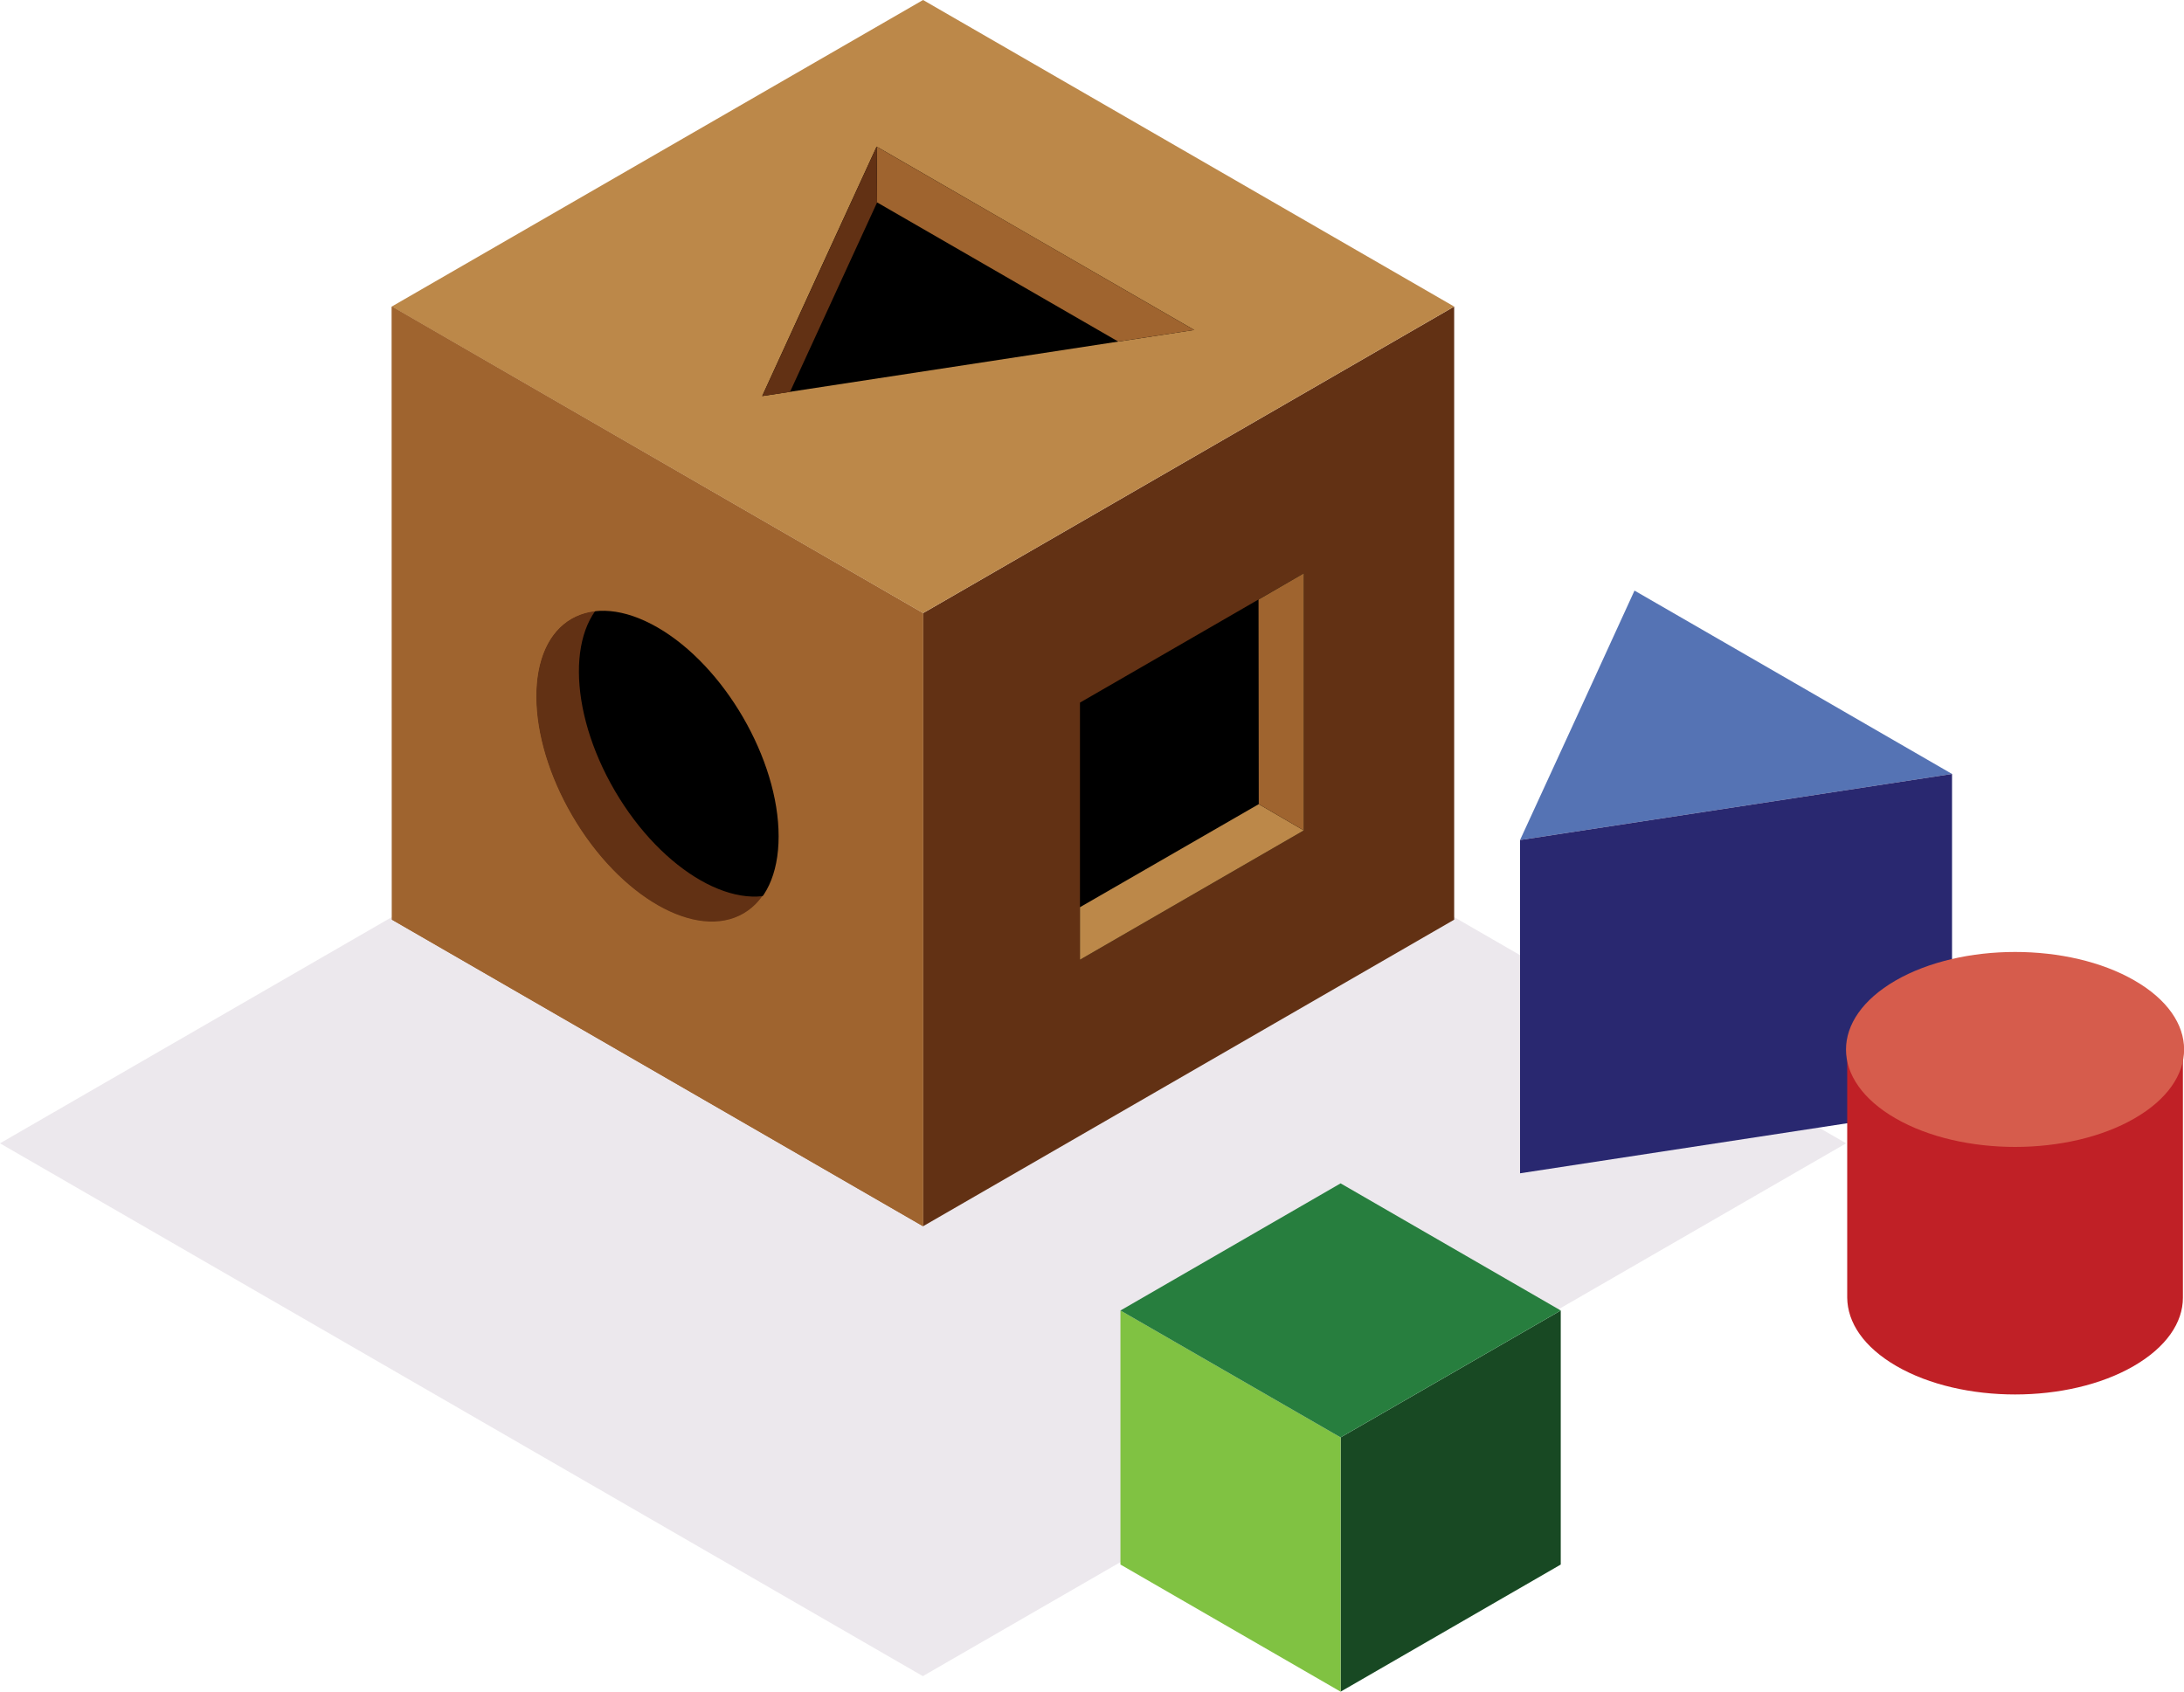
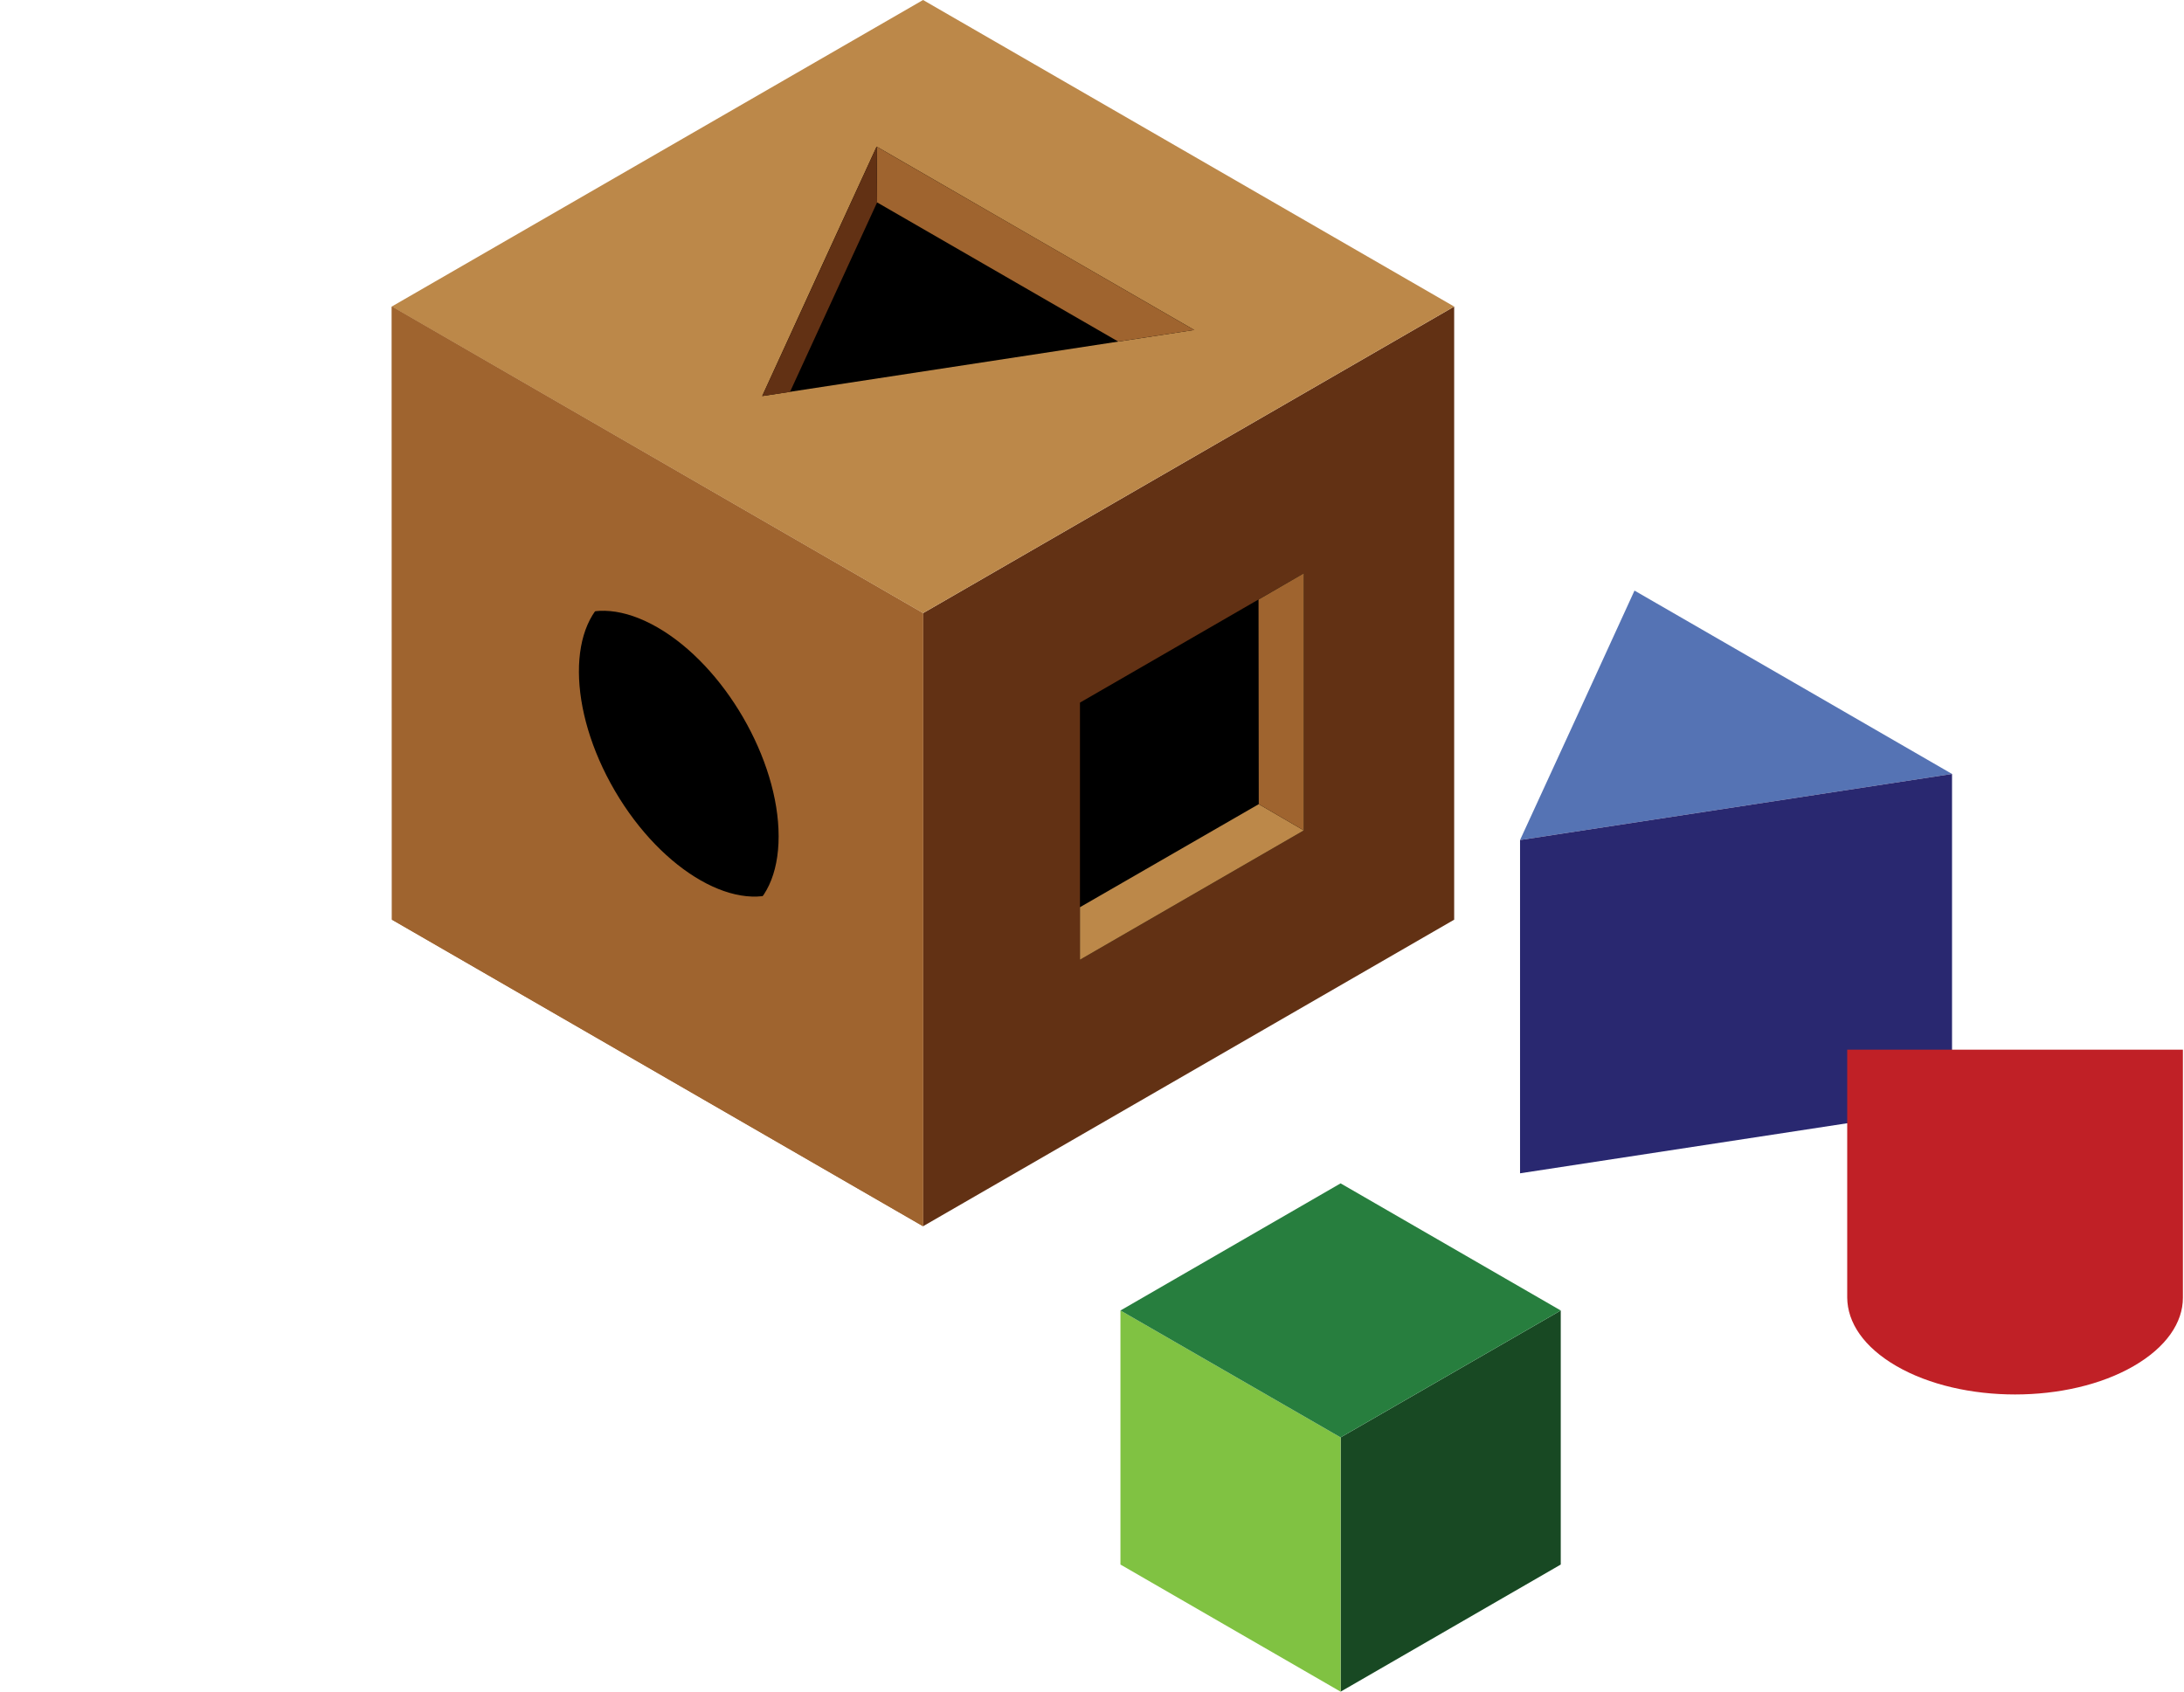
<svg xmlns="http://www.w3.org/2000/svg" enable-background="new 0 0 99.8 77.31" viewBox="0 0 99.8 77.31">
-   <path d="m42.17 27.9 42.19 24.35-42.19 24.35-42.17-24.35z" fill="#3c164c" opacity=".1" />
  <path d="m66.45 42.03-24.27 14.01v-28.02l24.27-14.01z" fill="#623114" />
  <path d="m17.9 14.01 24.28 14.01v28.02l-24.27-14.01z" fill="#9f642f" />
  <path d="m42.18 0 24.27 14.01-24.27 14.01-24.28-14.01z" fill="#bc8849" />
  <path d="m54.57 15.08-9.87 1.51-9.87 1.51 2.61-5.7 2.62-5.7 7.25 4.19z" />
-   <ellipse cx="30.04" cy="35.03" fill="#623114" rx="4.51" ry="7.8" transform="matrix(.863 -.505 .505 .863 -13.57 19.949)" />
  <path d="m59.58 37.95-10.23 5.91v-11.75l10.23-5.91z" />
  <path d="m40.06 6.7 14.51 8.38-3.47.53-11.02-6.36z" fill="#9f642f" />
  <path d="m40.06 6.7-5.23 11.4 1.27-.19 1.37-2.98 2.61-5.68z" fill="#623114" />
  <ellipse cx="31.99" cy="33.89" rx="4.51" ry="7.8" transform="matrix(.863 -.505 .505 .863 -12.73 20.775)" />
  <path d="m17.91 14.01v28.02l24.27 14.01v-28.01zm12.13 27.37c-3.06-1.77-5.54-6.04-5.54-9.55s2.48-4.92 5.54-3.16 5.54 6.04 5.54 9.55c0 3.52-2.48 4.93-5.54 3.16z" fill="#9f642f" />
  <path d="m57.52 36.75 2.06 1.2-10.23 5.91v-2.4z" fill="#bc8849" />
  <path d="m57.51 27.4 2.07-1.2v11.75l-2.06-1.2z" fill="#9f642f" />
  <path d="m71.32 71.5-10.06 5.81v-11.62l10.06-5.8z" fill="#184923" />
  <path d="m51.2 59.89 10.06 5.8v11.62l-10.06-5.81z" fill="#80c242" />
  <path d="m61.26 54.08 10.06 5.81-10.06 5.8-10.06-5.8z" fill="#277e3e" />
  <path d="m89.2 35.37-9.87 1.51-9.87 1.51 2.62-5.7 2.61-5.7 7.26 4.19z" fill="#5573b4" />
  <path d="m89.2 50.6-19.74 3.02v-15.23l19.74-3.02z" fill="#292870" />
  <path d="m84.41 59.3v-11.33h15.34v11.33.01c0 1.13-.76 2.26-2.25 3.12-2.99 1.73-7.85 1.73-10.84 0-1.5-.87-2.24-1.99-2.25-3.13z" fill="#c02026" />
-   <path d="m86.62 51.11c3.02 1.74 7.91 1.74 10.92 0 3.02-1.74 3.02-4.56 0-6.3-3.01-1.74-7.9-1.74-10.92 0-3.02 1.75-3.02 4.56 0 6.3z" fill="#d65c4c" />
+   <path d="m86.62 51.11z" fill="#d65c4c" />
</svg>